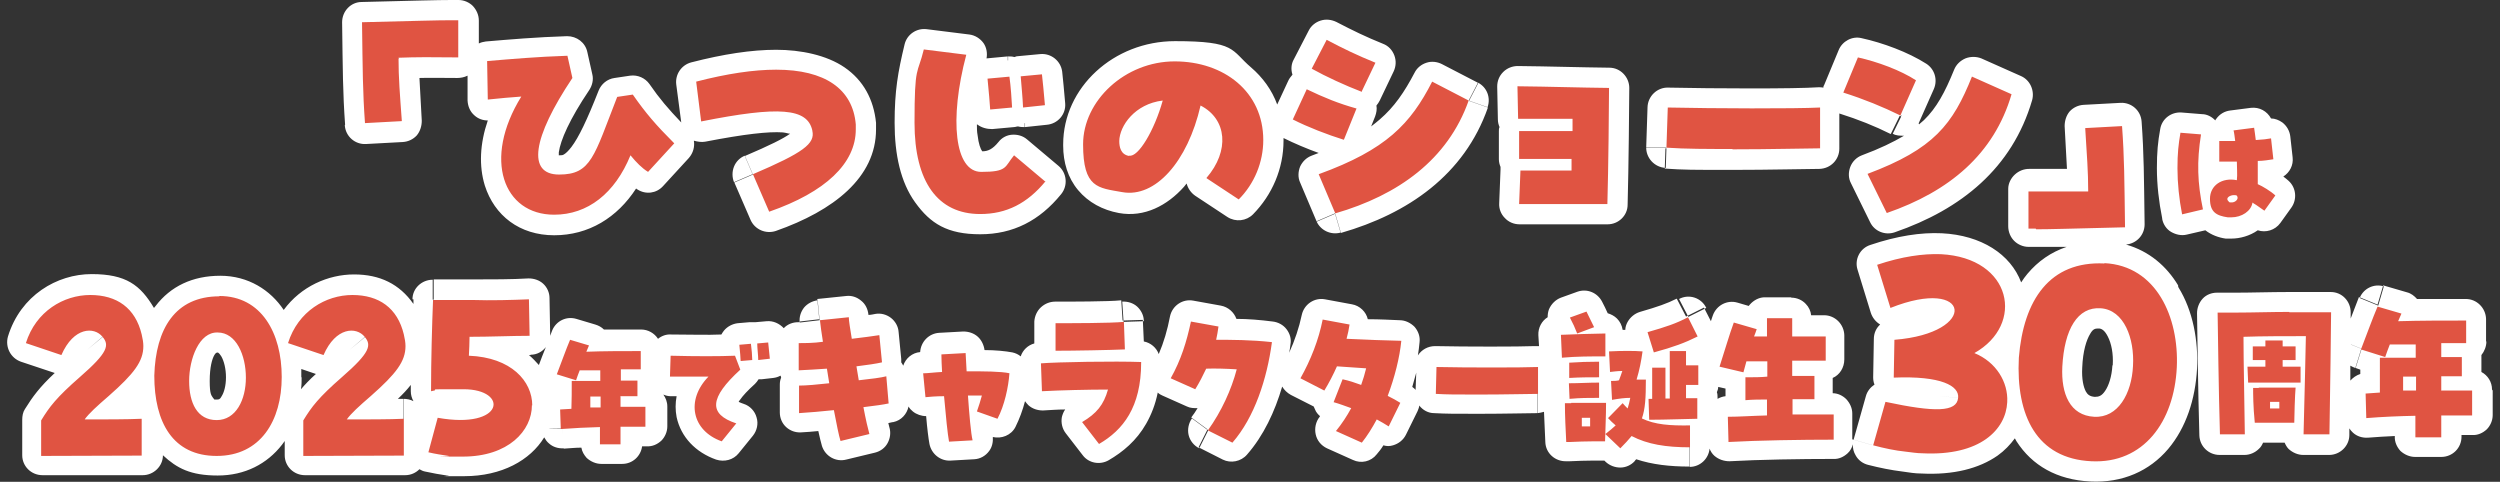
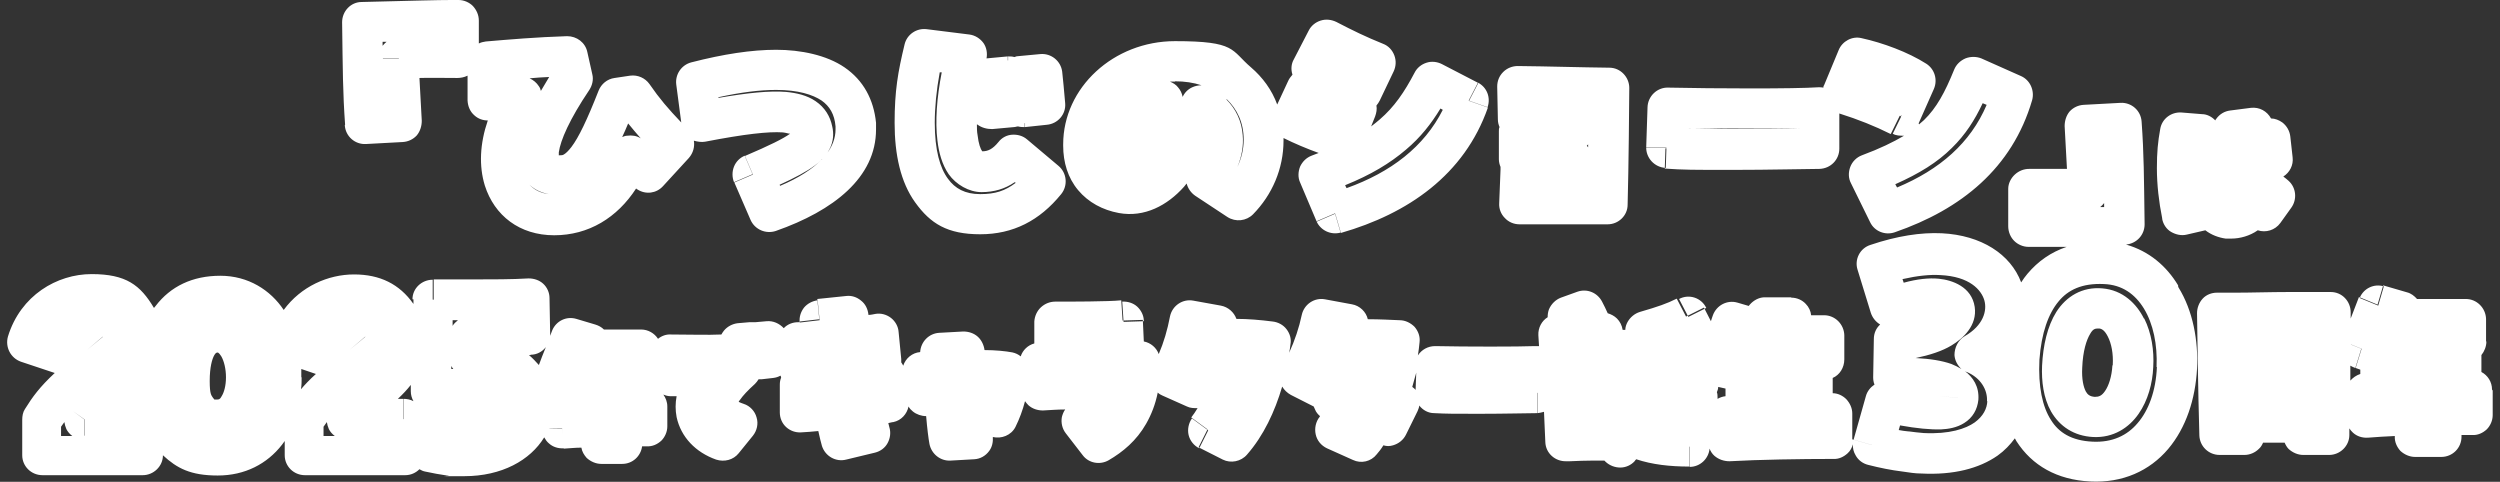
<svg xmlns="http://www.w3.org/2000/svg" id="_レイヤー_1" version="1.1" viewBox="0 0 753.4 145.2">
  <rect x="0" y="0" width="753.4" height="145.2" fill="#333333" stroke="none" />
  <defs>
    <style>
      .st0 {
        fill: #e05442;
      }

      .st1 {
        fill: #fff;
      }
    </style>
  </defs>
  <path class="st1" d="M130.4,90.4l-6.1-.2c0-3.3,2.8-5.9,6.1-5.9v6.1ZM646.2,96c2.2,4.4,3,9.7,2.7,14.6-.2,4.9-1.6,10.1-4.4,14.1-2.9,4.2-7.6,7.3-13.7,7-5.8-.3-10.1-3.2-12.7-7.7-2.3-4.1-2.9-9.1-2.7-13.8.3-6.1,1.6-11.9,4.3-16.2,3-4.7,7.8-7.6,13.8-7.1,6.3.5,10.4,4.7,12.6,9.1h.1ZM636.7,110c.2-3.4-.4-6.5-1.5-8.6-1-2-2-2.4-2.7-2.4-1,0-1.7,0-2.6,1.6-1.1,1.8-2.2,5.1-2.4,10.2-.2,3.5.4,5.9,1.1,7.2.5.9,1.2,1.5,2.7,1.6,1.2,0,2.1-.3,3.1-1.8,1.1-1.6,2-4.3,2.2-7.7h.1ZM656.5,86.6c4.4,7.1,6,16.1,5.6,24.5-.5,9.2-3.3,17.8-8.7,24.2-5.6,6.6-13.7,10.3-23.5,9.8-10-.5-17.5-4.8-22.2-12.1-.2-.3-.3-.6-.5-.9-1.4,1.9-3.1,3.7-5.2,5.2-5.6,3.9-13.3,5.9-23,5.4-1.8,0-3.7-.3-5.7-.6h0c-3.3-.4-6.8-1.1-10.3-2l1.5-5.9-5.9-1.7,3.7-13.1c.4-1.5,1.4-2.7,2.6-3.5-.3-.7-.4-1.5-.4-2.2h6.1c0,0-6.1,0-6.1,0,0,0,.2-11.5.2-11.5h6.1c0,0-6.1,0-6.1,0,0-1.8.7-3.3,1.9-4.4-1.3-.8-2.3-2-2.8-3.5l-4-13c-1-3.1.7-6.5,3.9-7.5l2,5.8h0l-2-5.8c8-2.7,15.2-3.8,21.5-3.5,11.9.6,20.7,6.3,23.9,14.8.6-.9,1.2-1.8,1.9-2.6,3.2-3.8,7.1-6.5,11.8-8.1-4.4,0-7.1,0-9.3,0h-2.2c-1.6,0-3.2-.7-4.3-1.8s-1.8-2.7-1.8-4.4h6.1-6.1v-11.3c0-1.6.8-3.2,2-4.3s2.7-1.7,4.3-1.7c4.6,0,8.2,0,11.4,0-.2-3.7-.4-7.5-.7-12.9,0-1.6.5-3.2,1.5-4.4,1.1-1.2,2.6-1.9,4.2-2l11.1-.6c3.3-.2,6.2,2.3,6.4,5.7l-6.1.4h0l6.1-.4c.7,9.8.7,16.4.9,30.9h-6.1l.2,6h0l-.2-6h6.1c0,3.2-2.4,5.8-5.6,6.1,7,2,12.2,6.5,15.7,12.3v.3ZM634.1,57.4h-4.8c0,0,4.8,0,4.8,0h0ZM632.8,62.4h1.3v-1.2c-.4.5-.8.9-1.3,1.3h0ZM606.5,107.8h1.9-1.9ZM573.3,84l.4,1.2c4-1.1,7.6-1.5,10.6-1.2,4,.4,9.9,2.4,10.8,8.5.8,5.6-3.5,9.5-7,11.6-2.8,1.7-6.5,2.9-10.8,3.8,4.3.2,8,.8,10.8,1.8,1,.4,2,.9,3,1.5-1.2-1.1-2-2.6-2.1-4.2,0-2.3,1.1-4.5,3.1-5.7,5.6-3.2,6.8-7.7,5.9-10.8-.9-3.1-4.4-7.2-13.3-7.6-3.1-.2-6.9.2-11.3,1.2h-.1ZM590.1,119.9l-6.1-.6h0l6,.6-6.1-.6h0l6.1.6h0ZM584.7,121.5h0ZM569.7,92.9l1.4,3.5h0l-1.4-3.5h0ZM568.2,121.1h0l.3-1.6h0l-.3,1.6ZM598.8,120.9c.2-3.3-1.8-7-6.1-8.8l2.3-5.6h0l-2.3,5.6c-.2,0-.4-.2-.6-.3,2.5,1.9,4.4,4.7,4.1,8.7h0c-.3,2.9-1.7,5.4-4.3,7-2.2,1.4-4.8,1.8-6.9,1.9-3.3.1-7.4-.3-12.4-1.2l-.4,1.4c1,.2,1.9.3,2.8.4l-.7,6h0l.7-6h.2c1.6.2,3.1.4,4.5.5,7.8.4,12.7-1.3,15.4-3.2,2.6-1.9,3.7-4.2,3.8-6.4h0ZM649.9,110.5c.3-6.6-1-12.9-3.8-17.5-2.7-4.4-6.6-7.2-12.1-7.4-6.6-.3-10.8,1.8-13.6,5.2-3.1,3.7-5.2,9.5-5.8,17.6-.4,8.1.9,14.2,3.5,18.2,2.3,3.7,6.1,6.2,12.5,6.5,6,.3,10.5-1.9,13.6-5.6,3.3-3.8,5.5-9.7,5.8-16.9h-.1ZM718.4,86.3c-3-.9-6.1.6-7.3,3.5l5.6,2.3,1.7-5.8ZM751.2,117.6v7.5c0,1.6-.7,3.2-1.8,4.3-1.2,1.1-2.7,1.8-4.4,1.7h-3.2v.5c0,3.4-2.7,6.1-6.1,6.1h-7.9c-1.6,0-3.2-.7-4.4-1.8-1.1-1.2-1.8-2.8-1.7-4.4h6.1c0,.1-6.1.1-6.1.1v-.2c-2.7.1-5.4.3-8.1.5-1.7.1-3.3-.4-4.5-1.5-.4-.4-.8-.8-1.1-1.3v2c0,3.3-2.8,6-6.1,6h-7.8c-1.6,0-3.2-.7-4.4-1.8-.5-.5-.9-1.2-1.2-1.9h-6.5c-.3.7-.7,1.4-1.3,1.9-1.1,1.1-2.7,1.8-4.3,1.8h-7.5c-3.3,0-6-2.6-6.1-5.9-.4-13.4-.6-30.9-.7-36.8,0-1.6.6-3.2,1.7-4.4,1.1-1.2,2.7-1.8,4.3-1.8h5.7c4.7,0,10.5-.2,15.9-.2h12.7c3.4,0,6,2.8,6,6.1v1.9c.9-2.4,1.8-4.7,2.5-6.5l5.6,2.3,1.7-5.8,7.2,2.1-.6,2.1h0l.6-2.1c1.2.3,2.2,1.1,3,2,5,0,10,0,14.7,0v6.1h0v-6.1c3.3,0,6,2.7,6.1,6v6.8h-3.2,3.3c0,1.5-.6,3-1.5,4.1v5.1c1.9,1,3.2,3,3.2,5.3l.2.3ZM724.2,117.8h0v1.3h0v-1.3ZM708.4,103.8h0l3.2,1.3-1.8,5.8c-.5-.2-1-.4-1.5-.7v4.5c.8-.9,1.8-1.6,3-2v-1.3l-1.4-.5,1.8-5.8-3.2-1.3h0ZM246.4,90.5c-1.6.2-3.1,1-4.1,2.2-1,1.3-1.5,2.9-1.3,4.5l6-.7-.6-6.1h0ZM514.2,92.8c-.7-1.5-2-2.6-3.5-3.1s-3.2-.4-4.7.4l2.8,5.4s5.4-2.7,5.4-2.7ZM448.3,32.3c1-2.9-.2-6-2.9-7.4l-2.8,5.4,5.7,2h0ZM396.7,66.6c1.2,2.8,4.3,4.3,7.3,3.5l-1.7-5.8-5.6,2.4h0ZM451.4,36l-.2-9.9c0-1.7.6-3.2,1.8-4.4,1.2-1.2,2.8-1.8,4.4-1.8,9.6.1,18.6.4,27.6.5,3.3,0,6,2.8,6,6.1s-.2,24.6-.5,35.2l-6.1-.2h0l6.1.2c0,3.3-2.8,5.9-6,5.9-8.8,0-17.4,0-26.6,0-1.7,0-3.3-.7-4.4-1.9-1.2-1.2-1.8-2.8-1.7-4.5l6.1.3h0l-6.1-.3.4-10.1h.5-.5v-.8c-.3-.7-.5-1.5-.5-2.3v-8.4c0-.5,0-.9.2-1.3-.3-.7-.5-1.5-.5-2.3h1.6-1.6,0ZM473.7,51.6l4.9.3h0l-4.9-.3h0ZM478.6,43.5c-.1.2-.3.3-.4.4.1.2.3.3.4.5v-.9ZM478.3,55.5h.1q0,0-.1,0ZM458,51.5h0ZM275.8,61c-4.4-6.1-6.2-14.4-6.2-24s1-15.3,3-23.6l5.9,1.4h0l-5.9-1.4c.7-3,3.6-5,6.7-4.6l12.8,1.6c1.7.2,3.3,1.2,4.3,2.6.9,1.3,1.2,3,.9,4.6l6.4-.6v1.2h.1v-1.2c.6,0,1.3,0,1.9.2.4-.2.9-.3,1.4-.3l6.4-.6.6,6.1h0l-.6-6.1c3.3-.3,6.2,2.1,6.6,5.3.2,1.9.6,5.8.9,9.5l-6.1.5h0l6.1-.5c.3,3.3-2.2,6.2-5.5,6.5l-6.6.7v-1.2h-.1v1.2c-.6,0-1.3,0-2-.2-.4,0-.8.2-1.2.2l-6.6.6-.5-6.1-3.9.3h0l3.9-.3.5,6.1c-1.6,0-3.2-.4-4.5-1.4h-.1c0,1.1,0,2.2.2,3.2.3,2.7.9,4.2,1.4,4.9h0c1.7,0,3.1-.6,4.9-2.8,1-1.3,2.5-2.1,4.1-2.2s3.2.3,4.5,1.4l-3.9,4.7h0l3.9-4.7,9.5,8c2.5,2.1,2.9,5.9.8,8.5-6.5,8-14.5,12.1-24.4,12.1s-15-3.2-19.6-9.6h0ZM281.7,37c0,8.3,1.6,13.7,4,16.9,2.1,2.9,5.1,4.6,9.7,4.6s7.5-1,10.7-3.4l-.3-.2c-2.9,2-6.2,3-10,3s-7.7-2.3-9.9-5.4c-2-2.9-3-6.6-3.4-10.2-.7-5.7-.2-12.8,1.3-20.5h-.6c-1,5.4-1.5,10.6-1.5,15.3h0ZM104,37.6c-.7-9.8-.7-16.4-.9-30.9,0-3.3,2.6-6.1,5.9-6.1C125.3.2,131.7,0,136,0h2.2c1.6,0,3.2.7,4.3,1.8,1.1,1.2,1.8,2.7,1.8,4.4v6.9c.6-.3,1.3-.5,2.1-.6l.5,6.1h0l-.5-6.1c7.1-.6,15.1-1.3,24.5-1.6l.2,6.1h0l-.2-6.1c2.9,0,5.5,1.9,6.1,4.8l1.5,6.7c.4,1.6,0,3.3-.9,4.7l-5.1-3.4h0l5.1,3.4c-6,8.9-8.7,15.2-9.2,18.8v.9h.2c.6,0,1,0,1.4-.3.5-.3,1.2-.9,2.2-2.2,2.2-2.9,4.7-8.1,8.2-17l5.7,2.2h0l-5.7-2.2c.8-2,2.6-3.5,4.8-3.8l4.7-.7.8,6h0l-.8-6c2.3-.3,4.5.7,5.8,2.5,3.1,4.5,5.7,7.5,9.6,11.6l-1.5-11.4c-.4-3,1.5-5.9,4.5-6.7,9.7-2.5,18.2-3.8,25.6-3.8s15.2,1.6,20.6,5.3c5.7,3.9,8.8,9.7,9.5,16.7h0v2c0,14.5-12.8,24.5-30.2,30.6-3,1-6.3-.4-7.6-3.3l5.6-2.4h0l-5.6,2.4-4.9-11.3,5.6-2.4-2.4-5.6c7.5-3.2,11.5-5.2,13.6-6.7-.5,0-1.2-.3-2.2-.4-4.3-.3-11.5.5-23.4,2.8-1.1.2-2.3,0-3.4-.3.3,1.8-.2,3.7-1.5,5.2l-7.8,8.5c-2,2.2-5.2,2.6-7.7,1-.1,0-.3-.2-.4-.3-5.7,8.8-14.3,14.1-24.7,14.1s-18-5.9-20.9-15c-1.8-5.9-1.5-12.6.9-19.6-1.5,0-2.9-.5-4-1.5-1.3-1.1-2-2.7-2.1-4.5v-7.5c-1,.5-2.1.7-3.1.7v-6.1h.1v6.1c-4.7,0-8.3-.1-11.5,0,.2,3.7.4,7.5.7,12.9,0,1.6-.5,3.2-1.5,4.4-1.1,1.2-2.6,1.9-4.2,2l-.3-6.1h0l.3,6.1-11.1.6c-3.3.2-6.2-2.3-6.4-5.7h0ZM115.4,17.6h4.8c0-.1-.3-5.1-.3-5.1h0l.3,5h-4.8ZM116.6,12.6h-1.3v1.2c.4-.5.8-.9,1.3-1.3h0ZM147.1,30.1h0l.5,4.6h0l-.5-4.6ZM165.5,23.2c-2,.1-4,.2-5.9.4,1.1.5,2.1,1.3,2.8,2.4.3.4.5.9.6,1.4.8-1.4,1.6-2.7,2.5-4.2h0ZM156.8,23.8h0l.4,5.4,3.6,2.3h0l-3.6-2.3-.4-5.4ZM165.4,58.5c-2.1-.4-4.1-1.2-5.8-2.8,1.4,1.5,3.3,2.5,5.8,2.8ZM187.5,41.3c.5-.2,1-.4,1.5-.4,1.4-.2,2.9,0,4.1.8-1.3-1.5-2.5-2.9-3.8-4.5-.6,1.5-1.2,2.8-1.8,4.1ZM185.7,45.1h0l4.3,1.7h0l-4.3-1.7ZM244.8,39.3h0l-5.9,1.3,5.9-1.3ZM234.9,55.6l.2.4c5.7-2.4,9.7-5.1,12.3-7.7-.6.6-1.2,1.1-1.9,1.6-2.4,1.8-6,3.7-10.6,5.8h0ZM247.8,47.9c-.1,0-.2.2-.3.3.1,0,.2-.2.3-.3ZM233.9,27.1c-4.9,0-10.6.7-17.4,2.2v.2c8.7-1.5,15.4-2.2,20.4-1.8,3.1.3,6.3,1,8.9,2.8,2.8,1.9,4.4,4.6,5,7.6h0c.5,2.1.4,4.5-.8,6.8-.4.8-.8,1.5-1.4,2.1,2.3-2.7,3.2-5.5,3.2-8s0-.3,0-.4v-.5h0l6.1-.5h0l-6.1.5c-.3-3.7-1.8-6.1-4.2-7.8-2.7-1.8-7.1-3.2-13.7-3.2ZM248.3,47.3h0ZM211.3,36.6h0l-5.6.7h0l5.6-.7ZM320.4,43.5c0-17.1,15.2-31.1,33.7-31.1s16.8,2.7,22.9,7.9c3.5,3,6.3,6.8,7.9,11.2l3.3-7.1,5.5,2.5h0l-5.5-2.5c.3-.7.8-1.3,1.3-1.9-.5-1.5-.4-3.2.4-4.6l4.5-8.7,5.4,2.8h0l-5.4-2.8c.7-1.4,2-2.5,3.6-3s3.2-.3,4.7.4c5,2.6,8.9,4.5,14.1,6.6,1.6.6,2.8,1.9,3.4,3.5.6,1.6.5,3.3-.2,4.8l-4.2,8.8c-.3.6-.6,1-1,1.5.2,1.1,0,2.2-.4,3.3l-3.4-1.4h0l3.4,1.4-1.2,3c.9-.7,1.8-1.4,2.6-2.1,4.4-3.8,7.4-8.2,10.5-14.1.7-1.4,2-2.5,3.6-3,1.5-.5,3.2-.3,4.6.4l11,5.7-2.8,5.4,5.7,2c-7.1,20.3-24.1,32-44.3,37.8l-1.7-5.8-5.6,2.4-5-11.8c-.7-1.5-.6-3.3,0-4.8.7-1.5,1.9-2.7,3.5-3.3l2.1,5.7h0l-2.1-5.7c.7-.3,1.4-.5,2.1-.8-3.6-1.3-7.4-2.9-10.6-4.5v.8c0,8.4-3.4,16.3-9.2,22.2l-4.3-4.3h0l4.3,4.3c-2,2-5.2,2.4-7.7.8l-9.7-6.4,3.4-5.1-3-2.6h0l3,2.6-3.4,5.1c-1.3-.9-2.2-2.2-2.6-3.7-.3.3-.5.7-.8,1-5,5.6-11.9,9.3-19.6,7.9l1.1-6v.3l-1.1,5.7h0c-4.9-.9-9.2-3.2-12.3-6.9-3.1-3.7-4.5-8.4-4.5-13.4v-.4ZM349.7,25h0l.7,5.4,5.2,1.4h0l-5.2-1.4-.7-5.4ZM341.1,42.5h0l.3-1.5h0l-.3,1.5ZM341.1,42.6l-.7,4.3h0l.7-4.3h0ZM332.6,42.4h0l4.7.2h0l-4.7-.2ZM356.5,30.6h0l5.4,1.2h0l-5.4-1.2ZM409.6,29.1h0ZM404.6,42.9h0l.3-.8h0l-.3.8ZM405.4,55.9l.4.8c13.4-4.8,23.4-12.5,29-23.6l-.7-.4c-2.8,4.6-6,8.7-10.4,12.4-4.8,4.1-10.6,7.6-18.3,10.7h0ZM369.6,30c2.9,2.9,4.6,6.6,4.9,10.7.3,3.2-.3,6.5-1.6,9.6,1.2-2.5,1.9-5.3,1.9-8.2,0-5.2-2-9.2-5.1-12.2h0ZM354.1,24.6h-1.5c.9.4,1.8.9,2.4,1.7.7.8,1.2,1.8,1.4,2.9.6-1.3,1.6-2.3,2.9-2.9.9-.4,1.8-.6,2.8-.6-2.4-.8-5.1-1.2-8-1.2h0ZM224.5,46.9c-1.5.6-2.7,1.8-3.3,3.3s-.6,3.2,0,4.7l5.6-2.4-2.4-5.6h0ZM572.7,34.8l5.6,2.5v.2c.5-.4,1-.9,1.5-1.3,3.8-3.7,6.3-8.3,9.1-15.2l5.6,2.3h0l-5.6-2.3c.6-1.5,1.8-2.7,3.4-3.4,1.5-.6,3.3-.6,4.8,0l11.9,5.3c2.8,1.2,4.2,4.4,3.4,7.3-6,20.5-21.4,32.9-41.4,39.8l-2-5.7h0l2,5.7c-2.9,1-6.1-.3-7.4-3l-5.8-11.8,5.4-2.7h0l-5.4,2.7c-.8-1.5-.8-3.3-.2-4.9.6-1.6,1.9-2.9,3.5-3.5,5.4-2,9.5-4,12.7-5.9-1.2,0-2.4,0-3.4-.6l2.7-5.5h-.4ZM571.2,55.6l.5.9c12.9-5.4,22.1-13.4,27-24.9l-1.2-.5c-2.4,5.1-5.2,9.5-9.3,13.5-4.3,4.3-9.8,7.7-17,10.9h0ZM651.6,65.8c-1-4.9-1.6-10.2-1.6-15.1s.3-7.9,1-11.8l6,1.1h0l-6-1.1c.5-3.1,3.3-5.2,6.4-5l6.2.5-.4,5.4h0l.4-5.4c1.5,0,3,.8,4,1.9,0-.2.2-.3.3-.5,1-1.4,2.5-2.3,4.2-2.5l6.2-.8c2.6-.3,4.9,1,6.1,3.2,1.2,0,2.4.5,3.4,1.2,1.3,1,2.2,2.5,2.4,4.2l.7,6.3-6.1.6h0l6.1-.6c.3,2.4-.9,4.6-2.8,5.8.6.4,1.1.9,1.6,1.3,2.3,2.1,2.6,5.6.8,8.1l-3.3,4.6c-1.6,2.2-4.4,3-6.8,2.2-2.4,1.7-5.4,2.5-7.9,2.5s-1,0-1.8,0h0l.7-4.6h0l-.7,4.6c-2.1-.3-4.3-1.1-6.1-2.5l-5.6,1.3c-1.6.4-3.3,0-4.7-.8s-2.4-2.3-2.7-3.9l6-1.2h0l-6,1.2h0ZM673,60.3h0ZM672.6,59.6l.6-.5h0l-.6.5h0ZM673.4,58.8h0c0,0,0,0,0,0h0ZM673.3,58.9h0c0,0,0,0,0,0h0ZM673.3,55v3.8h0v-3.8h0ZM672,60.1h0l.3-.2h0l-.3.2ZM671.5,60.6h0ZM677.2,60.9h0l-4.1-.6h0l4.1.6ZM679.8,42.2h0ZM680.4,48.5h0ZM684.4,41.7h0ZM564.5,134.2l-1.5,5.9c-1.6-.4-3-1.4-3.8-2.9-.6-1-.9-2.2-.8-3.3-.3,1-.8,2-1.6,2.7-1.2,1.1-2.7,1.8-4.3,1.7v-6.1h0v6.1c-9.7,0-22.4.2-31.3.7-1.6,0-3.2-.5-4.5-1.6-.7-.6-1.2-1.4-1.5-2.2-.3,3.1-2.9,5.5-6,5.5v-6.1h5.8-5.9v6c-5.9,0-11.2-.6-16-2.2-.2.2-.4.4-.5.6-1.1,1.2-2.7,1.9-4.3,1.9s-3.2-.6-4.4-1.7l.4-.4h0l-.4.4-.4-.4h-3.4c-2.9,0-4,.1-7,.2h-1.1l-.3-6.1h0l.3,6.1c-3.3.1-6.2-2.4-6.3-5.8-.1-3-.3-6.1-.4-9.1-.6.2-1.3.3-1.9.4v-6.1h-.1v6.1c-2.2,0-9.8.2-17.6.2s-9.7,0-13.5-.2c-1.8,0-3.4-.9-4.5-2.3,0,.6-.3,1.1-.5,1.7l-5.5-2.7h0l5.5,2.7-3.5,7.1c-.8,1.6-2.2,2.7-3.9,3.2-1,.3-1.9.3-2.9,0-.6,1-1.3,1.9-2,2.7-1.7,2.2-4.7,2.9-7.2,1.7l-7.8-3.5,2.5-5.6h0l-2.5,5.6c-1.7-.8-3-2.3-3.4-4.2-.4-1.8,0-3.8,1.2-5.3,0,0,0,0,.1-.2-.6-.5-1.2-1.2-1.5-2-.1-.3-.3-.6-.4-.9l-6.9-3.5,2.8-5.4-4-2.3h0l4,2.3-2.8,5.4c-1.1-.6-2-1.5-2.6-2.5-2.2,7.5-5.6,14.8-10.6,20.5-1.8,2.1-4.9,2.7-7.3,1.5l2.7-5.4h0l-2.7,5.4-7.3-3.7,2.7-5.4-4.9-3.6c.7-.9,1.3-1.8,1.9-2.8-1.1,0-2.2,0-3.2-.5l-7.4-3.3c-.5-.2-1-.5-1.4-.9-.7,3.5-1.9,6.6-3.5,9.4-2.9,5.1-7,8.5-11.3,11l-3-5.3h0l3,5.3c-2.6,1.5-6,.9-7.8-1.5l-5.1-6.6c-1.1-1.4-1.5-3.2-1.2-4.9.2-.8.5-1.6,1-2.3-2.4,0-4.7.2-6.7.3l-.3-6.1h0l.3,6.1c-1.6,0-3.2-.5-4.4-1.6-.4-.4-.7-.8-1-1.2-.7,2.7-1.7,5.4-2.9,7.8l-5.3-2.9h0l5.3,2.9c-1.3,2.5-4.2,3.6-6.8,3,.1,1.5-.2,3-1.1,4.2-1.1,1.5-2.7,2.4-4.5,2.5l-.4-6.1,4.5-1.1h0l-4.5,1.1.4,6.1-7.1.4c-3.1.2-5.8-2-6.4-5-.3-1.6-.7-4.8-1-8.4-1.4,0-2.9-.5-4-1.4-.5-.4-1-.9-1.3-1.5-.5,2.3-2.2,4.2-4.6,4.7l-1.3-5.9h0l1.3,5.9c-.4,0-.9.2-1.5.3.1.5.2.9.3,1.2.5,1.6.3,3.3-.5,4.8s-2.2,2.5-3.8,2.9l-1.5-5.9h0l1.5,5.9-8.7,2.1c-3.1.8-6.3-1-7.3-4.1-.3-1.1-.7-2.6-1.1-4.5-1.8.2-3.6.3-5.2.4-1.7.1-3.3-.5-4.5-1.6-1.2-1.1-1.9-2.7-1.9-4.4v-8.3h2-2c0-.8.1-1.5.4-2.2,0-.2-.1-.4-.2-.6-.7.4-1.4.6-2.2.7l-3.5.4h-.9c-.3.5-.7,1-1.1,1.4l-1.1-1.2h0l1.1,1.2c-2.2,2-3.6,3.5-4.5,4.8-.2.2-.3.4-.4.6.4.2.9.4,1.5.6,1.9.6,3.4,2.2,3.9,4.1.6,1.9.1,4-1.1,5.5l-4.3,5.3c-1.6,2-4.3,2.7-6.8,1.9l2-5.7h0l-2,5.7c-6.2-2.2-10.6-6.8-11.9-12.8-.4-2.1-.4-4.2,0-6.3h-1.8l.2-6.1h0l-.2,6.1c-.8,0-1.5-.2-2.2-.5.7,1,1.2,2.2,1.2,3.6v6c0,1.6-.7,3.2-1.8,4.3-1.2,1.1-2.7,1.8-4.4,1.7h-1.4c-.4,3-2.9,5.3-6,5.3h-6.3c-1.6,0-3.2-.7-4.4-1.8-.8-.9-1.4-1.9-1.6-3.1-1.8,0-3.5.2-5.3.3l-.5-6.1h-4.1c0,.1,4.1.1,4.1.1,0-.1.5,5.9.5,5.9-1.7.1-3.3-.4-4.5-1.5-.6-.5-1-1.1-1.4-1.8-4.2,6.9-12.8,11.7-24.1,11.7s-3.2,0-4.9-.2h-.3l.9-6h0l-.9,6c-2.1-.3-4.3-.7-6.6-1.2l1.3-5.9-1.3-.4h0l1.3.4-1.3,5.9c-.6-.1-1.2-.4-1.7-.7-1.1,1.1-2.6,1.8-4.3,1.8h-30.2c-3.4,0-6.1-2.7-6.1-6h6.1-6.1v-4.3c-.3.4-.5.7-.8,1.1-4.5,5.8-11.2,9.3-19.4,9.3s-12.3-2.2-16.5-6.1c0,3.3-2.8,6-6.1,6H12.8c-3.4,0-6.1-2.7-6.1-6h6.1-6.1v-10.7c0-1.1.2-2.3.8-3.2,2.3-3.7,4.4-6.6,9-10.9l-10.2-3.4c-3.1-1.1-4.8-4.4-3.9-7.6,3.8-12.4,14.8-18.8,25.2-18.8s14.7,3.3,18.8,10.2c.2-.2.3-.4.5-.6,4.5-5.9,11.1-9.1,19.5-9.1s15.1,4.3,19.1,10.3c5.2-7.1,13.4-10.7,21.2-10.7s13.7,2.9,17.9,8.9v-1.5l6.1.2v-6.1h11.8v6.1h0v-6.1h.1c5.6,0,11.8,0,16.7-.3l.3,6.1h0l-.3-6.1c1.6,0,3.2.5,4.4,1.6s1.9,2.7,1.9,4.3l.2,11h-6.1c0,0,.2,6.2.2,6.2h-.5c1.1.9,2.1,2,3,3,.6-1.6,1.3-3.5,2.1-5.4-1.1,1.4-2.7,2.3-4.6,2.3l-.2-6.1h6.1v.4c.2-.6.4-1.1.6-1.6l5.5,2.3h0l-5.5-2.3c1.2-2.9,4.3-4.4,7.3-3.5l5.7,1.7-.5,1.6h0l.5-1.6c1,.3,1.9.8,2.6,1.5h11.2v6.1h0v-6.1c2.1,0,4,1.1,5.1,2.8,1.1-.9,2.5-1.4,3.9-1.3,5.8,0,11,.2,15.2,0,.2-.4.5-.8.8-1.2,1-1.2,2.5-2,4.1-2.2l.3,3.3h0l-.3-3.3,3.5-.3v.4h0v-.4h1.8l3.4-.3c2-.2,3.9.7,5.2,2.1h0c1.1-1.2,2.7-1.8,4.3-1.8s.3,0,.4,0v-.2l6-.7-.6-6.1,8.7-.9c1.6-.2,3.2.3,4.5,1.4,1.3,1,2,2.5,2.2,4.1l-6.1.6h0l6.1-.6v.2c.8,0,1.5-.2,2.1-.3,1.7-.3,3.4.2,4.7,1.2,1.3,1,2.2,2.6,2.3,4.2l-6.1.6h0l6.1-.6.8,8.2h-.9.9v1c.2.3.4.6.6,1,.7-2.2,2.7-3.9,5.1-4.1h0c.2-3.1,2.6-5.6,5.7-5.8l7.3-.4.3,6.1h0l-.3-6.1c1.6,0,3.2.5,4.4,1.6,1.1,1,1.8,2.5,2,4,3.2,0,6.3.3,8.4.7.9.2,1.8.6,2.5,1.2.6-1.9,2.2-3.4,4.1-3.9v-6.6c.1-1.6.8-3.2,2-4.3,1.2-1.1,2.7-1.7,4.3-1.7v6.1h-.1v-6.1c4.6,0,16.3,0,20-.4l.4,6.1,6.1-.2.3,6.5c2.1.4,3.8,1.9,4.5,3.8,1.5-3.5,2.6-7.2,3.4-11.4l6,1.2h0l-6-1.2c.7-3.2,3.8-5.3,7-4.7l8.3,1.5c2.2.4,4,2,4.7,4,3.4,0,7.1.3,11,.8,1.6.2,3.1,1,4.1,2.3s1.5,2.9,1.2,4.5c-.1.9-.2,1.7-.4,2.6,1.7-3.7,3-7.6,3.8-11.4l6,1.2h0l-6-1.2c.7-3.2,3.8-5.3,7-4.7l8.1,1.5-.8,4.2h0l.8-4.2c2.4.4,4.3,2.3,4.8,4.5,3.6,0,7.1.2,9.6.3,1.7,0,3.3.8,4.5,2,1.1,1.3,1.7,2.9,1.5,4.6-.1,1.3-.3,2.6-.5,4,1.1-1.7,3-2.8,5.2-2.8,9.3.2,25.2.2,30,0l.4,6.1h0l-.4-6.1h1.3l-.2-3.3c-.1-2.2,1-4.3,2.8-5.4,0-.8.1-1.6.4-2.4.7-1.6,2-2.9,3.6-3.5l5-1.8,1.7,4.9h0l-1.7-4.9c2.9-1,6,.3,7.4,3,.7,1.3,1.1,2.2,1.7,3.5,1,.3,2,.8,2.8,1.6.9.9,1.5,2.1,1.7,3.4h.8c0-.8.3-1.7.7-2.4.8-1.4,2.1-2.5,3.7-3,5.5-1.6,8.1-2.5,11.1-4l2.8,5.4,5.4-2.7,2.1,4.1c.2-.6.4-1.3.6-1.8,1.1-3,4.3-4.7,7.4-3.8l3.4,1c.2-.3.5-.6.8-.9,1.2-1.1,2.7-1.8,4.4-1.7h7.6c0,0,0,5.5,0,5.5h0v-5.4c1.7,0,3.3.7,4.4,1.9.9.9,1.5,2.2,1.6,3.4h3.9c3.3,0,6,2.7,6.1,6v7.3c0,2.5-1.4,4.7-3.5,5.6v4.6c1.5,0,3,.7,4.1,1.8,1.1,1.2,1.8,2.7,1.8,4.3v7.8h0l5.9,1.7h.5ZM363.5,111.1h0l-2.1-1h0l2.1,1ZM285.6,119.3h-1.2v-.2h0v.2h1.2ZM278.8,119.9h0v-.2h0v.2ZM258,110.4l-2.7.5h0l2.7-.5h0ZM255.9,115.1h0l2.6-.4h0l-2.6.4ZM250,117.7h0l-.2-2.1h0l.2,2.1ZM256.6,102.2l-2.7.4h0l2.7-.4.3,2.2h0l-.3-2.2ZM247.9,103.1l.2,2.1h0l-.2-2.1,2.6-.4h0l-2.6.4ZM240.5,111.7h0ZM260.2,122.7h0l-2.8.5h0l2.8-.5ZM336.6,118.3h0l-2.7-.8v-2.3h0v2.3l2.8.8h0ZM65.5,106.3h-.3s-.3.2-.6.7c-.7,1.2-1.4,3.7-1.4,7.8s.5,4.3,1,5.1c.2.3.4.4.4.5,0,0,.3,0,.8,0s.9,0,1.4-1c.7-1.1,1.3-3.1,1.3-5.7s-.6-4.9-1.4-6.3c-.8-1.3-1.2-1.2-1.2-1.2ZM30.9,101.5h0l-4.6,3.9h0l4.7-3.9h-.1ZM24.2,113.7l2.5,2.9h0l-2.5-2.9h0ZM18.4,131.4h3.4c-.8-.6-1.4-1.3-1.8-2.1-.3-.7-.5-1.4-.6-2.1-.3.5-.7.9-1,1.4v2.9h0ZM25.5,131.3h0v-4.9l-3.5-2.5h0l3.4,2.5v4.9h.1ZM104.5,126.4l-3.4-2.5h0l3.4,2.5h0ZM97.6,107l-1.7,4.9h0l1.7-4.9,2.6,1.1h0l-2.6-1.1ZM110,101.5h0l-4.6,3.9h0l4.7-3.9h0ZM90.9,113.7c0,1.2,0,2.4-.2,3.6,1.2-1.4,2.6-2.9,4.5-4.6l-4.4-1.5v2.5h0ZM97.5,131.4h3.4c-.8-.6-1.4-1.3-1.8-2.1-.3-.7-.5-1.4-.6-2.1-.3.5-.7.9-1,1.4v2.9h0ZM125.5,126.3h-3.8v-6.1c.9,0,2,.2,2.9.7-.5-.9-.8-1.9-.8-3v-1.9c-1.1,1.4-2.4,2.8-3.9,4.2h1.7v6.1c0,0,3.9,0,3.9,0ZM143.5,119.7h0ZM141.2,107.2l-5.1-.2h0l5.1.2h0ZM141.4,101.5l-5.2-.2h0l5.2.2h0ZM137.9,96.5h-1.5v1.7c.4-.7,1-1.2,1.6-1.7h-.1ZM136,111.2h.6c-.2-.3-.4-.5-.6-.9v.9ZM162.4,110.6h0l4.4,1.7h0l-4.4-1.7ZM121.8,100.8h0l2.2-.5h0l-2.2.5ZM16.9,112h0l1.7-4.9,2.6,1.1h0l-2.6-1.1s-1.7,4.9-1.7,4.9ZM42.6,137.3h6-6ZM326.1,127.3h0l-2-3.5h0l2,3.5ZM343.9,109.2v-.3h0v.3h0ZM363.4,119.2h0l-3.1-1.8h0l3.1,1.8ZM532.5,120.2v-.8h0v.8h0ZM532.7,108.7h0v-1.4h0v1.4ZM528.8,101.8v.9h0v-.9h0ZM525.2,113.5h0ZM520,117.1l-2.2-.5c0,.6-.2,1.1-.4,1.6.2.5.2,1.1.2,1.7v.3c.7-.4,1.5-.7,2.4-.8v-2.2h0ZM471.5,120.2h0ZM517.6,125.5h3.1v-2.2h0v2.2h-3.1ZM518.3,110.5l-.5-.2h0l.5.2-.5,2.1h0l.5-2.1ZM511.6,128.2h0ZM532.5,126.3h0v.2h0v-.2ZM432.9,110.6h0l-5.7-.2h0l5.7.2ZM413.1,125.5h0l-.3-.2h0l.3.2ZM412,108.5h0v1.6h-.1v-1.6h.1ZM405.8,104.5v-1.5h0v1.5h0ZM403.1,107.5v1s0,0,0,0v-1s0,0,0,0ZM426.6,117.6l.2-5.3c-.4,1.4-.8,2.9-1.2,4.3.4.3.8.6,1.1,1h-.1ZM432.7,118.7h0l-5.4-.2h0l5.4.2ZM502.2,44.6l-6.1-.2.4-12.1c.1-3.3,2.9-6,6.2-5.9v6.1c0,0-.1,0-.1,0v-6.1c14,.3,38.1.4,45.4-.1.5,0,1,0,1.5.1,0-.2,0-.5.2-.7l5.6,2.3h0l-5.6-2.3,4.4-10.6,5.6,2.3h0l-5.6-2.3c1.1-2.7,4.1-4.3,6.9-3.6,6.4,1.4,14,4.2,19.5,7.7,2.5,1.6,3.5,4.8,2.3,7.6l-4.7,10.6-5.6-2.5-2.7,5.5c-4.8-2.4-9.8-4.4-15.5-6.2v10.6c0,3.3-2.6,6-6,6.1-3.5,0-14.9.3-26.5.3s-14.5,0-20.1-.4l.2-6.1h.3ZM508.5,38.6h0c4.2,0,8.9.2,13.6.2,7.6,0,15.1,0,20.3-.2h0c-9,.2-23,0-33.9,0h0ZM344.7,96.7c0-1.6-.8-3.2-2-4.3-1.2-1.1-2.9-1.6-4.5-1.5l.4,6.1,6.1-.2h0ZM359.2,126.1c-1,1.4-1.4,3.3-1,5,.4,1.7,1.6,3.2,3.2,4l2.7-5.4-4.9-3.6h0ZM502,50.6l.2-6.1-6.1-.2c-.1,3.3,2.5,6.1,5.8,6.3h.1Z" />
-   <path class="st0" d="M187.1,119.4h5v-4.7h-5v-3.4h6v-5.5c-5.4,0-11.1,0-16.4.2l.8-1.9-5.7-1.7c-1.2,2.8-2.6,6.8-4,10.4l5.8,1.8c.3-.9.7-2,1.1-3h6.2c0,0,0,3.2,0,3.2-2.9,0-5.8,0-8.6,0,0,3,0,5.8-.1,8.4l-3.4.2.2,5.9c4-.3,7.9-.5,11.8-.6v5.2c-.1,0,6.2,0,6.2,0v-5.3h7.5v-6h-7.5v-3.3h0ZM181,122.8h-3.1v-3.3h3.1v3.4h0ZM267.7,121.6c-1.3.3-4.1.7-7.5,1.1.7,3.7,1.4,6.7,1.8,8.1l-8.7,2.1c-.5-1.6-1.2-5.1-2-9.3-3.7.4-7.4.7-10.5.9v-8.3c2.1,0,5.5-.3,9.1-.7l-.7-4.4c-3.1.2-6.1.4-8.5.5v-8.2c1.9,0,4.5,0,7.3-.4-.4-2.5-.7-4.7-.9-6.5l8.7-.9c0,1.1.4,3.4.9,6.5,3.4-.4,6.4-.8,8.3-1.1l.8,8.2c-1.7.4-4.5.8-7.7,1.2l.7,4.2c3.7-.4,6.8-.8,8.3-1.2l.7,8.2h0ZM160.3,122.1c0,7.7-7.1,15.5-20.8,15.5s-2.8,0-4.3-.2c-2-.3-4-.6-6.1-1.1l2.8-10.4c20.2,3.6,21.5-8.6,7.8-8.6s-6,0-9.8.6c0-9.3.3-20.1.6-27.5h11.7c5.9.2,12.2,0,17.2-.2l.2,11c-5.2,0-12,.3-18.1.3,0,1.9-.1,3.7-.2,5.7,12.8.5,19.1,7.7,19.1,15h0ZM203.1,43.3l-7.8,8.5c-1.8-1.1-3.5-2.8-5.3-5-4.7,11.5-12.9,17.9-23,17.9-15.3,0-21.6-16.7-9.9-35.6-3.1.2-6.1.5-10.1.9l-.2-11.6c7.2-.6,15-1.3,24.2-1.6l1.5,6.7c-12.1,18.1-13.7,29.1-4,29.1s10.5-5.5,17.5-23.4l4.7-.7c3.9,5.6,7,9.2,12.5,14.7h0ZM244.8,39.3c-1.5-6.7-9.9-7.4-33.5-2.7l-1.5-12c9.3-2.4,17.3-3.6,24.1-3.6,14.7,0,23.1,5.8,24,16.5v1.5c0,10.2-9.1,18.9-26.1,24.8l-4.9-11.3c15.2-6.5,18.8-9.2,17.9-13.1h0ZM231.5,103.2c.1,1,.3,3,.5,4.9l-3.5.4c0-1.4-.3-3.6-.3-5l3.4-.3h0ZM226.3,103.6c.2,1.5.4,3.8.4,4.9l-3.5.3c0-.9-.2-2.8-.4-4.9l3.5-.3ZM221.8,127.7l-4.3,5.3c-9-3.2-10.9-12.4-4-19.5-3.4,0-7.6,0-11.6,0l.2-6.3c7.7.2,14.6.2,19.4,0l1.6,4.2c-9.3,8.5-9.7,13.4-1.2,16.2h0ZM104.5,126.4c5.9,0,13,0,17.2-.2v11.1c-6.6,0-23.6.1-30.3.1v-10.7c2.5-4.1,4.6-6.9,11.7-13.1,8.5-7.4,8.9-9.6,6.8-12.1-2.5-3.1-8.7-3-12.4,5.5l-10.7-3.6c3-9.6,11.4-14.5,19.4-14.5s13.6,3.9,15.5,11.9c.3,1.3.5,2.4.5,3.5,0,4.6-2.8,8.3-10.4,15-3.7,3.2-5.9,5.2-7.3,7.1h0ZM522.1,44.9c-7.2,0-14.3,0-19.9-.4l.4-12.1c13.9.3,38.2.4,45.9,0v12.3c-3.5,0-14.8.3-26.4.3ZM66.1,89.3c-13.3,0-19.2,9.8-19.6,23.9,0,14.1,5.6,24.2,18.8,24.2s19.6-10.6,19.6-23.8-6.1-24.4-18.8-24.4h0ZM65.3,126.6c-5.9,0-8.3-5.2-8.3-11.8s3-14.8,8.6-14.6c5.6,0,8.5,6.9,8.5,13.6s-3,12.8-8.8,12.8ZM498.4,106.2l-1.9-6.1c5.6-1.6,8.6-2.6,12.2-4.5l2.9,5.8c-3.8,1.9-7.3,3.2-13.2,4.8ZM473.1,95.7l5-1.8c.8,1.6,1.3,2.6,2.3,4.7l-5.1,1.9c-.7-1.8-1.2-2.9-2.2-4.8h0ZM410.2,27.6c-4.7-1.8-10.6-4.5-14.9-6.9l4.5-8.7c5.1,2.7,9.3,4.7,14.7,6.9l-4.2,8.8h-.1ZM304.2,112.5c-.3,4.2-1.5,9.7-3.6,13.7l-6.2-2.2c.6-1.7,1.1-3.3,1.5-4.8h-4.2c.4,5.7.9,11.5,1.4,13.5l-7.1.4c-.4-2.1-1-7.9-1.5-13.7-2.5,0-4.7.2-5.6.3l-.7-7.2c1.4,0,3.4-.3,5.7-.4-.1-2-.2-3.9-.2-5.3l7.3-.4.3,5.5c5.2,0,10.3,0,13,.6h0ZM613.5,68.9h-2.2v-11.2c7.8,0,12.8,0,18,0,0-6.2-.4-10.8-.9-19.1l11.1-.6c.7,9.6.7,16,.9,30.5-16.4.4-22.6.6-26.8.6h0ZM457.5,35.9l-.2-9.9c9.8.1,18.3.4,27.6.5,0,4.6-.2,24.5-.5,35-9,0-17.1,0-26.6,0l.4-10.1h15.4v-3.5c-5.2,0-10.7,0-15.8,0v-8.4h16.1v-3.7h-16.5.1ZM110,37.2c-.7-9.6-.7-16-.9-30.5,16.4-.4,22.6-.6,26.8-.6h2.2v11.2c-7.8-.1-12.8-.1-18,.1,0,6.2.4,10.8,1,19.1l-11.1.6h0ZM318.1,105.7v-8.3c4.7,0,16.6,0,20.6-.4l.3,8.3c-4.5.2-15.4.4-20.9.4ZM25.5,126.4c5.9,0,13,0,17.2-.2v11.1c-6.6,0-23.6.1-30.3.1v-10.7c2.5-4.1,4.6-6.9,11.7-13.1,8.5-7.4,8.9-9.6,6.8-12.1-2.5-3.1-8.7-3-12.4,5.5l-10.7-3.6c3-9.6,11.4-14.5,19.4-14.5s13.6,3.9,15.5,11.9c.3,1.3.5,2.4.5,3.5,0,4.6-2.8,8.3-10.4,15-3.7,3.2-5.9,5.2-7.3,7.1h0ZM308.3,32.3c-.1-2.7-.5-6.7-.7-9.3l6.4-.6c.2,1.8.6,5.6.9,9.3l-6.6.7h0ZM298.4,33c-.1-1.8-.4-5.2-.8-9.3l6.6-.6c.4,2.8.7,7.2.8,9.3l-6.6.6ZM404.9,42.1c-4.8-1.5-10.8-3.8-15.3-6.1l4.2-9.1c5.2,2.5,9.6,4.3,15,5.8l-3.8,9.4h-.1ZM594.3,23.1l11.9,5.3c-5.3,18.1-18.8,29.3-37.6,35.8l-5.8-11.8c20-7.5,25.7-14.9,31.5-29.4h0ZM634.2,79.4c-16.5-.8-24.4,11-25.8,28.4-.9,17.5,5.4,30.4,21.8,31.2,15.8.8,25-11.9,25.8-28.3.7-15-6.1-30.6-21.8-31.4h0ZM642.8,110.3c-.4,8.3-4.5,15.7-11.7,15.3-7.3-.4-10-6.9-9.6-15.1.6-11.3,4.6-18.1,11.6-17.6s10.2,9.1,9.7,17.4ZM604.9,121.2c-.4,8.2-8.1,16.3-25.6,15.4-1.6,0-3.3-.3-5.1-.5-3-.3-6.3-1-9.7-1.9l3.7-13.1c15,3.2,21.5,3.1,21.9-1.2.4-3.6-5.1-6.7-19.4-6.1l.2-11.4c25.6-2,23.1-19.3-1.2-9.6l-4-13c7.4-2.5,13.9-3.4,19.2-3.2,21.5,1.1,25.4,21.2,10.1,29.8,6.6,2.7,10.2,8.8,9.9,14.7h0ZM315.1,54.6c-5.5,6.7-11.8,9.9-19.7,9.9-12.8,0-19.8-9.7-19.8-27.5s.9-14.3,2.8-22.1l12.8,1.6c-5.2,19.6-3.5,35.3,4.5,35.3s7-1.5,9.9-5l9.5,8v-.2ZM540.1,124.9c4.5,0,8.9,0,12.5,0v7.6c-9.8,0-22.6.2-31.7.7l-.2-7.6c3.4,0,7.5-.3,11.8-.4v-4.8c-2.1,0-4.2,0-6.5.2v-6.9c2.5,0,4.6,0,6.6-.2v-4.6h-6.3l-.9,3.3-7.2-1.7c1.5-4.6,3-9.8,4.3-13.3l6.9,2c-.2.7-.5,1.4-.8,2.2h3.9v-5.5h7.6c0,0,0,5.5,0,5.5h10.1v7.3h-10.1v4.6h6.7v7h-6.6v4.8h0ZM572.7,34.8c-5.3-2.6-10.9-4.9-17.2-6.9l4.4-10.6c5.9,1.3,12.9,3.9,17.5,6.9l-4.7,10.6ZM663.9,63.1l-6.3,1.5c-.9-4.6-1.4-9.4-1.4-13.9s.3-7.2.9-10.7l6.2.5c-1.3,8.2-1.1,14.6.6,22.7h0ZM735.7,117.6v-4.2h6.2v-5.8h-6.2v-4.2h7.5v-6.8c-6.7,0-13.9,0-20.5.2l1-2.3-7.2-2.1c-1.5,3.5-3.3,8.5-5,12.9l7.3,2.3c.4-1.2.9-2.5,1.4-3.8h7.8c0,0,0,4,0,4-3.7,0-7.3,0-10.8,0,0,3.8,0,7.2,0,10.5l-4.3.3.2,7.4c5-.4,9.9-.6,14.8-.7v6.5c0,0,7.8,0,7.8,0v-6.6h9.3v-7.5h-9.4l.2-.2ZM728.1,117.7h-3.9v-4.2h3.9v4.2ZM689.9,94.1h12.6c0,4.7-.3,23.9-.5,36.8h-7.8c.3-11.7.6-24,.7-29.6-5.9,0-13.2,0-18.8.2,0,7.7.3,19.4.4,29.4h-7.5c-.4-13.3-.6-30.8-.7-36.7h5.8c4.7,0,10.4-.2,15.8-.2h0ZM680.7,116.9h-1.7c0,1.8,0,5.5.5,10.5h11.9c0-1.6.2-8.6.4-10.6h-11.1ZM686.8,123.1h-2.7v-2h2.8v2h0ZM687.9,110.5h5.4v4.8h-15.8l-.2-4.8h5.4v-2h-3.8v-4.1c0,0,3.8,0,3.8,0v-1.8h5.2v1.8h3.9v4.1h-3.9v2h0ZM679,61.2c1.1.6,2.6,1.8,3.4,2.3l3.3-4.6c-1.4-1.3-3.9-2.8-5.3-3.4,0-1.6,0-3.8,0-7,1.7,0,3.3-.3,4.7-.5l-.7-6.3c-1.1.2-2.6.4-4.6.5-.2-1.4-.3-2.6-.5-3.7l-6.2.8c.2.7.3,1.7.5,3.2h-4.8v6.2c2,0,3.8,0,5.3,0,0,1.9.2,3.9,0,5.6-4.5-.9-8.1,1.6-8.1,5.6s1.9,5.1,5.4,5.6h1c3.2,0,6-1.9,6.4-4.4h.2ZM671.5,60.6c-.9-1,.6-1.8,1.7-1.8s.9.2,1.1.6c.2.8-.8,1.6-1.7,1.6s-.8,0-1.1-.5h0ZM508.1,110.1h3.7v5.9c-1.3,0-2.3,0-3.7,0v4h3.4v6.2c-1.8,0-9.7.3-14.5.3l-.2-6.3h1.1v-9.4h4v9.3h1.3v-14.3h4.9v4.2h0ZM383.3,103.2c-1.5,11-5.2,22.5-11.9,30.2l-7.4-3.7c4.1-5.7,7.1-12.3,8.7-18.4-3.3-.2-6.5-.3-9.2-.2-1,2.1-2,4.1-3.3,6.2l-7.4-3.3c3.1-5.5,4.8-11,6.1-17.1l8.3,1.5c-.2,1.4-.4,2.7-.7,4,4.6,0,10.4,0,16.8.7h0ZM422.3,102.7c-.5,5.1-2,11-4.1,16.6,1.4.7,2.7,1.4,3.8,2.1l-3.5,7.1c-1.1-.7-2.3-1.4-3.6-2.1-1.4,2.6-2.9,5-4.5,7l-7.8-3.5c1.8-2.2,3.3-4.5,4.6-6.9-1.7-.6-3.5-1.3-5.3-1.8l2.7-6.9c1.9.4,3.7,1,5.6,1.7.6-1.7,1.1-3.3,1.5-5-3.1-.2-5.7-.4-8.8-.6-1.1,2.5-2.4,5-3.8,7.3l-7.2-3.7c3.1-5.5,5.5-11.6,6.7-17.7l8.1,1.5c-.2,1.4-.5,2.8-.9,4.3,5.9.3,12.2.5,16.3.6h.2ZM363.6,53.7l9.7,6.4c4.7-4.7,7.4-11.2,7.4-17.9,0-14.5-11.8-23.7-26.7-23.7s-27.6,11.8-27.6,25,4.5,13.1,11.8,14.4c9.9,1.8,19.7-9.1,23.6-26.1,8,4.1,8.8,13.7,1.8,21.8h0ZM340.3,47c-2.6-.4-3-2.8-3-4.5.1-4.6,4.7-11.2,13.1-12.2-2.5,9-7.4,17.2-10.1,16.6h0ZM442.6,30.3c-6.3,17.8-21.2,28.5-40.2,34l-5-11.8c20.4-7.4,27.7-15.2,34.2-27.9,0,0,11,5.7,11,5.7ZM343.9,109.2c0,13.6-5.5,20.4-12.7,24.6l-5.1-6.6c4.4-2.6,6.5-5.2,7.8-9.8-5.9,0-14.2.2-19.9.5l-.3-8.4c4.9-.4,22.4-.7,30.2-.4h0ZM509.3,128.2v6.6c-7.3,0-12.8-.9-17.6-3.4-.9,1.1-2,2.3-3.4,3.7l-4.5-4.3c1.2-.9,2.2-1.8,3.1-2.6-.8-.7-1.6-1.4-2.3-2.2l4.4-4.5c.5.6,1,1.1,1.5,1.6.3-1,.6-2,.8-3.2-1.7,0-3.2.2-5.5.6l-.3-5.7c.9,0,1.7,0,2.4-.2.4-1,.7-1.9,1-2.8-1.5,0-2.7.2-3.7.3l-.3-6.2c4-.2,7.6-.2,10.1,0-.4,2.9-.9,5.5-1.8,8.5h2.8c0,5.5-.2,8.9-1.2,11.7,3.9,1.9,8.6,2.2,14.5,2.1h0ZM463.5,110.5v8.2c-2.3,0-9.9.2-17.6.2s-9.5,0-13.2-.2l.2-8.1c9.2.2,25.5.2,30.6,0h0ZM472.9,113.9v-4.6c3.1-.2,5.6-.3,9-.3v4.7c-3.3,0-5.6,0-9,.2ZM473.5,121.5h-1.9c0,3.8.2,7.7.4,11.7h1.1c3-.1,4.1-.2,7.1-.2h3.5c.1-4.2.3-7.4.3-11.6-3.9,0-6.3,0-10.5,0ZM479.1,128.5h-2.4v-2.6h2.5v2.6h-.1ZM483.7,107.4c-4.4,0-8.6,0-13,.4l-.3-6.9c4.7-.2,8.6-.3,13.4-.4v6.9h-.1ZM473,120.2l-.2-4.7c3.3,0,5.7-.2,9.1-.2v4.6c-3.3,0-5.6,0-8.9.3Z" />
</svg>